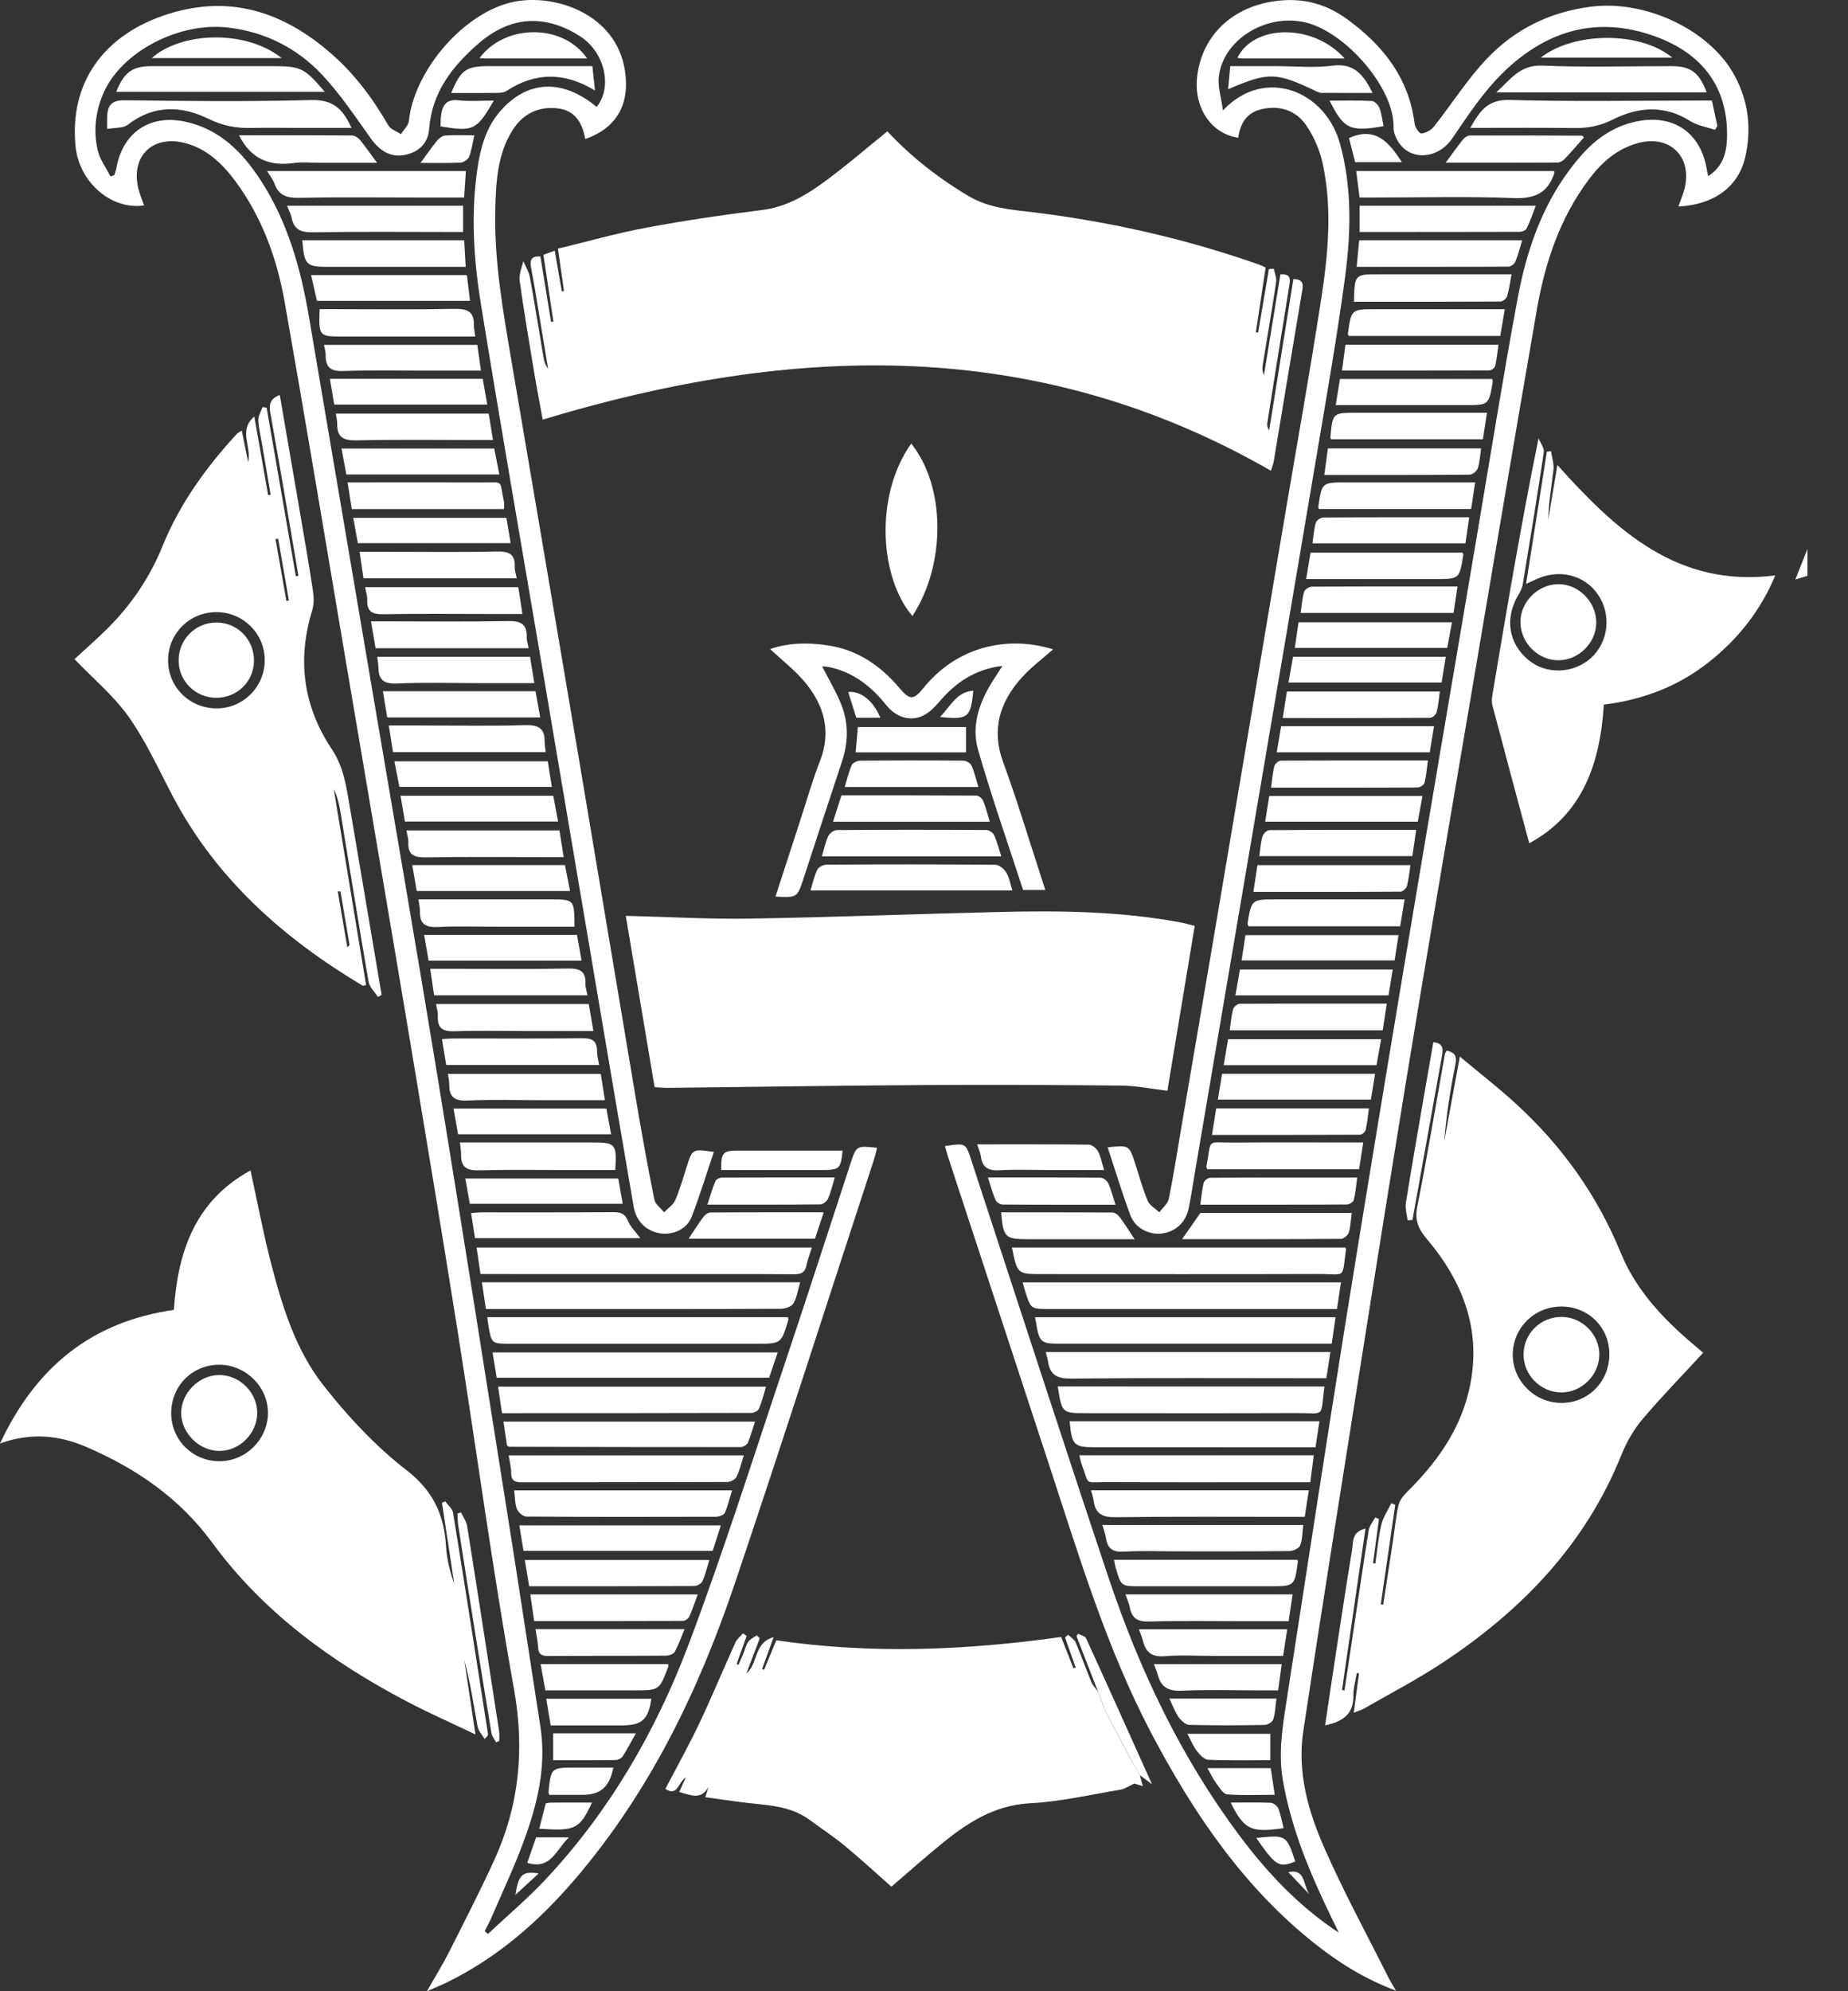
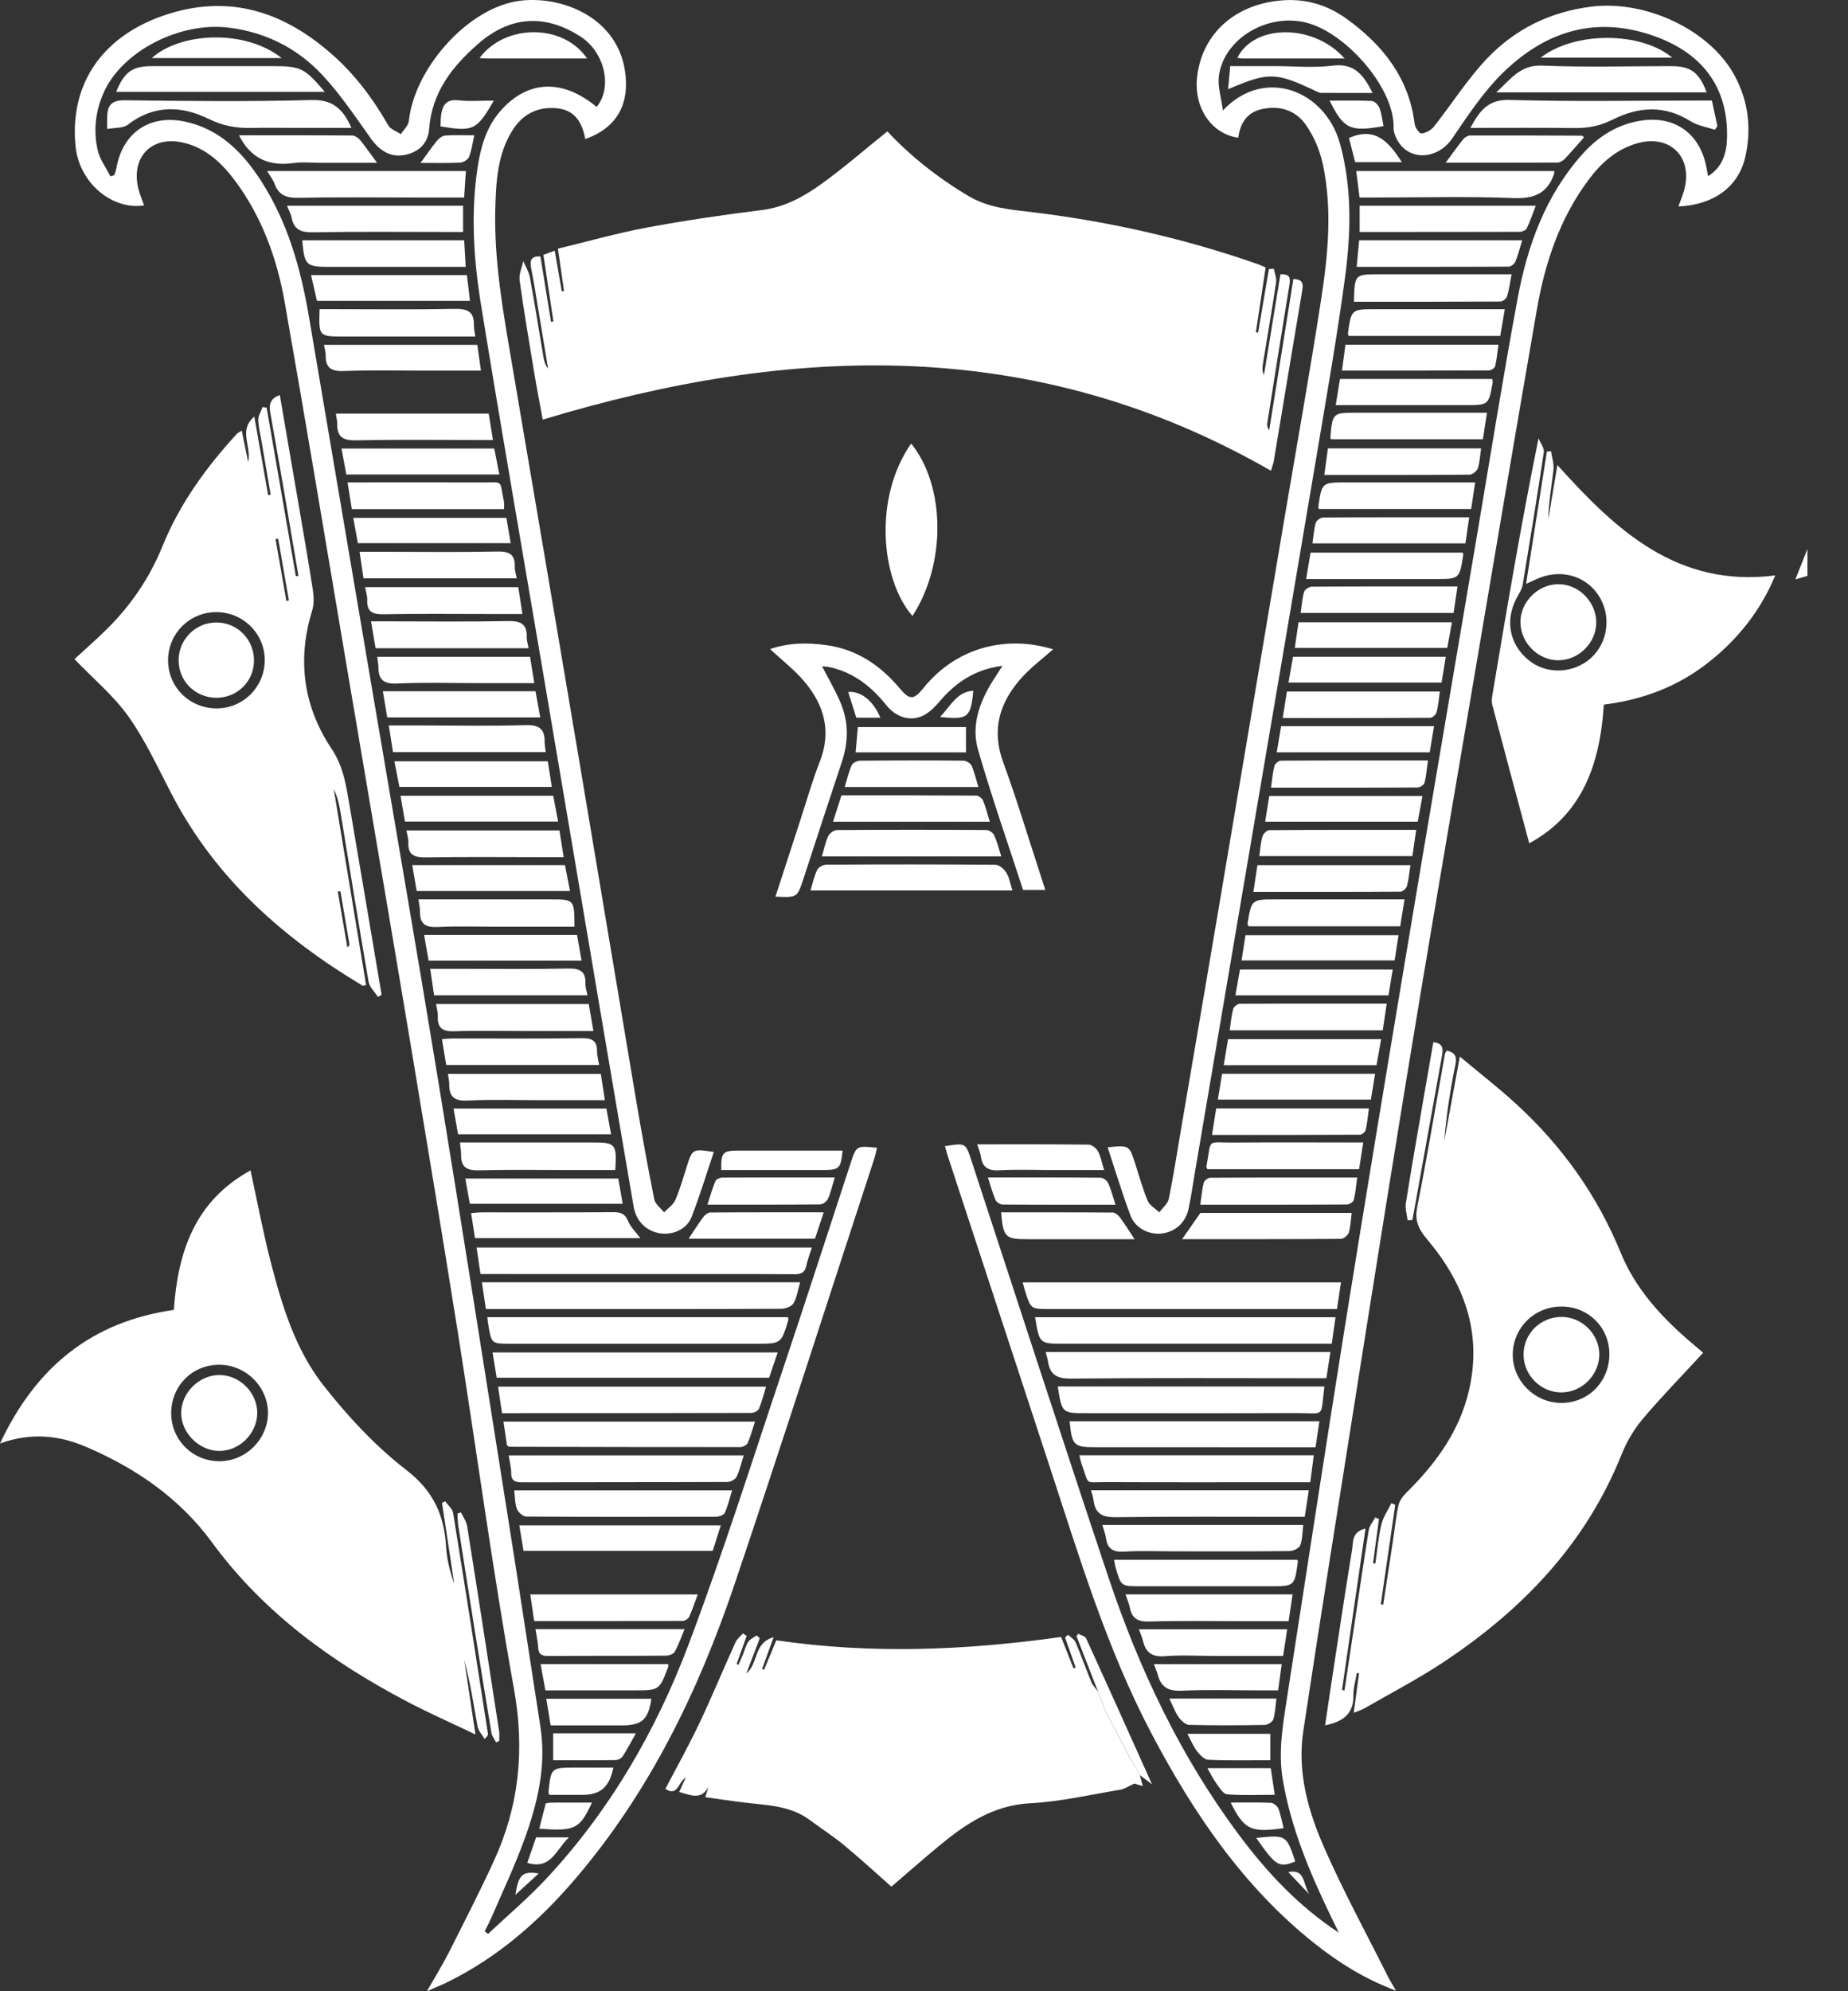
<svg xmlns="http://www.w3.org/2000/svg" width="39" height="42" viewBox="0 0 39 42" fill="none">
  <rect x="0" y="0" width="39" height="42" fill="#333333" stroke="none" />
  <g clip-path="url(#clip0_710_962)">
    <path d="M38.144 12.146C38.083 12.164 38.021 12.183 37.889 12.222C37.988 11.973 38.066 11.776 38.144 11.58C38.144 11.769 38.144 11.958 38.144 12.146Z" fill="white" />
    <path d="M26.71 5.642C26.64 6.104 26.572 6.556 26.504 7.007C26.52 7.01 26.535 7.013 26.551 7.015C26.627 6.568 26.703 6.122 26.779 5.675C26.814 5.673 26.849 5.671 26.883 5.669C26.901 5.764 26.945 5.864 26.931 5.954C26.845 6.53 26.745 7.103 26.652 7.677C26.64 7.752 26.635 7.828 26.674 7.912C26.791 7.202 26.907 6.492 27.022 5.785C27.222 5.777 27.237 5.862 27.212 6.01C27.052 6.98 26.899 7.951 26.745 8.923C26.738 8.971 26.744 9.02 26.785 9.074C26.955 8.013 27.124 6.952 27.295 5.885C27.467 5.891 27.511 5.956 27.485 6.112C27.28 7.315 27.083 8.52 26.882 9.724C26.871 9.79 26.843 9.854 26.821 9.929C21.877 7.087 16.735 7.253 11.453 8.851C11.392 8.515 11.322 8.15 11.261 7.784C11.158 7.16 11.052 6.537 10.966 5.912C10.949 5.782 11.015 5.642 11.043 5.506C11.091 5.621 11.161 5.732 11.183 5.851C11.285 6.406 11.373 6.964 11.467 7.52C11.482 7.609 11.503 7.697 11.567 7.776C11.473 7.205 11.378 6.633 11.283 6.062C11.259 5.919 11.231 5.776 11.205 5.633C11.18 5.491 11.213 5.395 11.405 5.41C11.479 5.867 11.554 6.328 11.629 6.789C11.646 6.786 11.662 6.783 11.679 6.781C11.61 6.322 11.541 5.862 11.468 5.375C11.538 5.35 11.613 5.321 11.707 5.287C11.759 5.586 11.808 5.866 11.856 6.145C11.872 6.143 11.887 6.14 11.903 6.137C11.862 5.854 11.821 5.571 11.774 5.245C12.401 5.094 13.017 4.918 13.645 4.801C14.452 4.65 15.266 4.532 16.081 4.43C16.553 4.372 16.948 4.155 17.315 3.894C17.8 3.548 18.25 3.153 18.727 2.771C19.211 3.29 19.79 3.749 20.436 4.133C20.878 4.396 21.358 4.423 21.841 4.482C23.451 4.681 25.026 5.039 26.558 5.576C26.598 5.59 26.636 5.61 26.71 5.642Z" fill="white" />
    <path d="M19.941 24.175C20.377 24.106 20.378 24.106 20.495 24.462C21.459 27.398 22.41 30.337 23.391 33.266C24.044 35.217 24.919 37.062 26.158 38.717C26.745 39.501 27.41 40.21 28.253 40.764C28.198 40.651 28.143 40.538 28.088 40.424C27.643 39.505 27.25 38.569 27.074 37.553C26.971 36.964 27.071 36.393 27.16 35.818C27.564 33.219 27.961 30.62 28.376 28.024C28.792 25.429 29.223 22.835 29.656 20.242C30.15 17.286 30.655 14.332 31.156 11.377C31.444 9.68 31.714 7.98 32.029 6.289C32.236 5.176 32.618 4.122 33.39 3.257C33.717 2.89 34.114 2.631 34.609 2.548C35.323 2.428 35.863 2.798 36.007 3.504C36.018 3.563 36.029 3.621 36.048 3.716C36.352 3.522 36.435 3.238 36.446 2.929C36.483 1.827 35.908 1.073 34.787 0.719C33.594 0.342 32.579 0.698 31.726 1.526C31.309 1.931 30.979 2.434 30.648 2.919C30.343 3.366 29.742 3.407 29.49 2.958C29.445 2.878 29.408 2.78 29.41 2.692C29.431 1.881 28.463 0.76 27.649 0.501C26.81 0.233 25.821 0.792 25.722 1.614C25.696 1.827 25.772 2.052 25.808 2.33C26.684 1.396 27.969 1.908 28.279 3.03C28.537 3.967 28.511 4.918 28.384 5.862C28.216 7.108 27.998 8.349 27.789 9.59C27.372 12.072 26.947 14.554 26.525 17.035C26.086 19.619 25.647 22.201 25.208 24.784C25.168 25.021 25.134 25.259 25.084 25.493C25.023 25.785 24.806 25.981 24.523 26.017C24.252 26.052 23.958 25.907 23.857 25.637C23.681 25.166 23.535 24.683 23.376 24.2C23.832 24.153 23.831 24.153 23.959 24.55C24.043 24.81 24.115 25.076 24.221 25.328C24.262 25.426 24.382 25.491 24.466 25.571C24.536 25.476 24.646 25.389 24.667 25.283C24.768 24.788 24.844 24.288 24.929 23.791C25.175 22.349 25.423 20.907 25.667 19.464C26.143 16.652 26.616 13.84 27.091 11.028C27.356 9.458 27.638 7.891 27.881 6.317C28.028 5.368 28.12 4.407 27.915 3.454C27.853 3.169 27.729 2.879 27.564 2.64C27.35 2.331 27.015 2.217 26.633 2.301C26.311 2.372 26.172 2.602 26.132 2.905C25.561 2.824 25.19 2.268 25.264 1.62C25.37 0.693 26.092 0.066 27.098 0.005C27.594 -0.025 28.029 0.115 28.423 0.4C29.186 0.953 29.736 1.644 29.855 2.617C29.864 2.693 29.958 2.822 29.999 2.816C30.092 2.805 30.202 2.746 30.261 2.671C30.637 2.196 30.963 1.677 31.377 1.24C31.969 0.615 32.717 0.247 33.585 0.14C34.743 -0.003 36.093 0.637 36.61 1.6C36.901 2.142 36.968 2.723 36.83 3.32C36.684 3.944 36.167 4.321 35.421 4.355C35.467 4.224 35.521 4.103 35.551 3.976C35.717 3.3 35.236 2.836 34.568 3.018C34.123 3.139 33.799 3.427 33.533 3.782C32.922 4.595 32.607 5.535 32.435 6.522C31.953 9.298 31.485 12.076 31.014 14.854C30.56 17.53 30.098 20.205 29.661 22.884C29.121 26.188 28.603 29.495 28.078 32.802C27.882 34.037 27.693 35.273 27.505 36.51C27.372 37.383 27.608 38.204 27.95 38.981C28.356 39.904 28.841 40.792 29.293 41.695C29.334 41.776 29.384 41.854 29.461 41.989C28.792 41.737 28.247 41.394 27.739 40.99C26.234 39.793 25.185 38.241 24.298 36.559C23.359 34.775 22.782 32.855 22.158 30.952C21.44 28.765 20.722 26.578 20.004 24.39C19.984 24.327 19.967 24.262 19.941 24.175Z" fill="white" />
    <path d="M12.351 2.932C12.286 2.573 12.125 2.318 11.746 2.283C11.341 2.245 11.026 2.412 10.813 2.752C10.5 3.252 10.469 3.821 10.453 4.387C10.422 5.5 10.62 6.588 10.805 7.678C11.284 10.489 11.761 13.3 12.235 16.111C12.634 18.475 13.025 20.839 13.424 23.202C13.542 23.902 13.668 24.602 13.808 25.298C13.828 25.399 13.943 25.481 14.014 25.571C14.095 25.487 14.206 25.415 14.25 25.315C14.349 25.088 14.417 24.847 14.492 24.611C14.613 24.231 14.611 24.231 15.065 24.298C14.908 24.76 14.769 25.224 14.593 25.673C14.492 25.93 14.199 26.055 13.932 26.014C13.642 25.97 13.426 25.761 13.373 25.455C13.167 24.257 12.964 23.058 12.76 21.859C12.321 19.267 11.882 16.674 11.443 14.082C11.011 11.533 10.566 8.985 10.152 6.432C9.996 5.476 9.933 4.508 10.078 3.54C10.142 3.112 10.257 2.698 10.544 2.36C11.119 1.687 11.865 1.652 12.591 2.255C12.929 1.849 12.769 1.1 12.242 0.765C11.539 0.317 10.801 0.305 10.093 0.923C9.544 1.401 9.115 1.947 9.057 2.718C9.034 3.03 8.828 3.215 8.533 3.27C8.246 3.323 8.014 3.185 7.824 2.918C7.498 2.46 7.182 1.987 6.799 1.578C6.271 1.015 5.603 0.677 4.821 0.582C3.788 0.457 2.569 1.085 2.186 1.958C2.015 2.346 1.968 2.756 2.061 3.165C2.104 3.36 2.238 3.535 2.33 3.72C2.358 3.712 2.384 3.703 2.412 3.695C2.427 3.644 2.448 3.595 2.457 3.543C2.588 2.8 3.157 2.408 3.899 2.564C4.63 2.718 5.114 3.206 5.501 3.802C6.071 4.68 6.348 5.666 6.521 6.687C6.979 9.381 7.436 12.074 7.892 14.767C8.343 17.427 8.804 20.085 9.24 22.747C9.748 25.848 10.236 28.953 10.728 32.057C10.959 33.512 11.178 34.969 11.405 36.424C11.534 37.257 11.342 38.046 11.061 38.815C10.859 39.369 10.605 39.904 10.372 40.445C10.33 40.544 10.277 40.637 10.229 40.734C10.252 40.753 10.275 40.772 10.298 40.792C10.705 40.409 11.135 40.047 11.516 39.64C12.863 38.201 13.84 36.518 14.531 34.689C15.265 32.744 15.891 30.759 16.553 28.788C17.027 27.376 17.483 25.959 17.948 24.544C18.073 24.164 18.072 24.164 18.509 24.21C18.488 24.292 18.473 24.372 18.447 24.45C17.469 27.435 16.511 30.427 15.507 33.402C14.74 35.672 13.703 37.809 12.128 39.645C11.368 40.53 10.501 41.288 9.445 41.807C9.326 41.866 9.202 41.915 9.009 42.001C9.188 41.686 9.34 41.443 9.469 41.189C9.793 40.547 10.122 39.907 10.422 39.254C10.956 38.094 11.077 36.905 10.847 35.626C10.399 33.131 10.061 30.618 9.664 28.114C9.337 26.059 8.996 24.006 8.653 21.954C8.209 19.302 7.757 16.652 7.308 14.001C6.878 11.459 6.457 8.916 6.009 6.378C5.847 5.46 5.533 4.588 4.972 3.828C4.691 3.45 4.36 3.128 3.882 3.012C3.213 2.85 2.759 3.301 2.918 3.971C2.947 4.094 2.999 4.211 3.041 4.332C2.361 4.438 1.674 3.851 1.596 3.098C1.456 1.754 2.182 0.722 3.563 0.291C4.872 -0.117 5.989 0.26 6.983 1.125C7.479 1.556 7.868 2.074 8.194 2.644C8.243 2.729 8.37 2.77 8.461 2.83C8.519 2.737 8.619 2.648 8.629 2.549C8.74 1.481 9.802 0.245 10.853 0.036C11.708 -0.134 13.002 0.287 13.188 1.486C13.297 2.191 13.022 2.698 12.351 2.932Z" fill="white" />
    <path d="M29.102 32.04C29.06 32.35 29.018 32.661 28.976 32.972C28.992 32.974 29.009 32.977 29.025 32.98C29.065 32.704 29.089 32.424 29.153 32.154C29.19 31.997 29.291 31.855 29.364 31.706C29.391 31.718 29.418 31.73 29.445 31.741C29.343 32.441 29.241 33.141 29.14 33.84C29.157 33.843 29.174 33.846 29.191 33.848C29.261 33.396 29.33 32.942 29.398 32.49C29.436 32.245 29.458 31.996 29.512 31.755C29.533 31.656 29.606 31.558 29.68 31.484C30.3 30.873 30.802 30.189 31.002 29.323C31.285 28.102 30.894 27.059 30.114 26.136C29.938 25.927 29.851 25.747 29.909 25.457C30.122 24.385 30.301 23.305 30.494 22.229C30.498 22.206 30.517 22.186 30.533 22.159C30.691 22.198 30.753 22.265 30.716 22.448C30.607 22.983 30.523 23.522 30.479 24.07C30.585 23.495 30.691 22.922 30.808 22.286C31.226 22.635 31.623 22.943 31.993 23.282C32.96 24.166 33.706 25.206 34.205 26.427C34.505 27.161 35.029 27.744 35.624 28.261C35.74 28.361 35.857 28.459 35.944 28.533C35.513 29.001 35.072 29.451 34.666 29.931C34.482 30.149 34.329 30.411 34.222 30.677C33.46 32.583 32.106 33.975 30.427 35.082C29.899 35.429 29.335 35.722 28.786 36.038C28.729 36.07 28.664 36.088 28.569 36.127C28.609 35.829 28.645 35.562 28.681 35.295C28.665 35.293 28.649 35.29 28.634 35.288C28.609 35.444 28.559 35.601 28.562 35.756C28.571 36.151 28.343 36.314 27.965 36.392C28.021 36.01 28.076 35.637 28.133 35.265C28.264 34.404 28.394 33.543 28.535 32.684C28.561 32.526 28.522 32.309 28.817 32.242C28.649 33.397 28.485 34.522 28.321 35.648C28.339 35.651 28.356 35.653 28.374 35.656C28.442 35.204 28.51 34.753 28.577 34.301C28.679 33.625 28.777 32.948 28.886 32.273C28.902 32.18 28.975 32.096 29.022 32.007C29.049 32.018 29.076 32.029 29.102 32.04ZM32.948 29.591C33.52 29.593 33.964 29.142 33.964 28.561C33.963 27.997 33.519 27.557 32.951 27.558C32.377 27.558 31.921 28.015 31.925 28.584C31.93 29.134 32.392 29.589 32.948 29.591Z" fill="white" />
    <path d="M0 30.447C0.763 28.822 1.944 27.876 3.669 27.629C3.753 26.395 4.119 25.327 5.287 24.687C5.431 25.348 5.55 25.984 5.711 26.61C5.949 27.533 6.23 28.461 6.822 29.216C7.336 29.871 7.919 30.5 8.575 31.006C9.143 31.445 9.373 31.951 9.413 32.617C9.429 32.884 9.494 33.147 9.586 33.404C9.5 32.836 9.414 32.268 9.328 31.7C9.35 31.688 9.372 31.677 9.394 31.666C9.452 31.747 9.548 31.822 9.562 31.91C9.814 33.463 10.056 35.018 10.298 36.572C10.302 36.595 10.292 36.62 10.226 36.678C10.175 36.59 10.095 36.508 10.078 36.414C9.993 35.947 9.924 35.477 9.798 35.016C9.874 35.518 9.949 36.019 10.034 36.584C9.524 36.341 9.055 36.134 8.603 35.897C7.002 35.058 5.559 34.013 4.478 32.538C3.787 31.595 2.867 30.968 1.815 30.517C1.253 30.277 0.664 30.208 0 30.447ZM4.627 30.821C5.18 30.823 5.644 30.37 5.655 29.818C5.665 29.263 5.194 28.788 4.632 28.786C4.057 28.784 3.611 29.233 3.613 29.813C3.615 30.372 4.064 30.819 4.627 30.821Z" fill="white" />
-     <path d="M13.815 22.931C13.61 21.714 13.407 20.512 13.206 19.317C14.101 19.339 14.963 19.39 15.825 19.376C17.579 19.347 19.334 19.278 21.088 19.236C22.373 19.205 23.658 19.22 24.928 19.459C25.018 19.476 25.107 19.504 25.213 19.531C25.02 20.693 24.83 21.84 24.636 23.007C24.304 22.968 23.983 22.901 23.662 22.898C22.25 22.883 20.838 22.878 19.426 22.887C17.646 22.898 15.866 22.927 14.085 22.946C14.008 22.947 13.931 22.938 13.815 22.931Z" fill="white" />
    <path d="M24.054 37.441C24.071 37.504 24.088 37.566 24.118 37.673C24.024 37.645 23.953 37.624 23.938 37.62C23.822 37.673 23.737 37.733 23.645 37.749C23.012 37.854 22.38 38.002 21.743 38.035C20.967 38.075 20.388 38.465 19.829 38.925C19.459 39.23 19.101 39.548 18.812 39.795C18.548 39.562 18.195 39.238 17.828 38.932C17.591 38.736 17.332 38.568 17.084 38.385C16.667 38.077 16.17 38.078 15.688 38.018C15.425 37.986 15.163 37.946 14.884 37.907C14.91 37.826 14.931 37.758 14.952 37.689C14.795 37.982 14.568 37.858 14.334 37.798C14.376 37.705 14.413 37.623 14.474 37.489C14.305 37.6 14.301 37.903 14.042 37.732C14.282 37.272 14.536 36.819 14.758 36.35C15.025 35.788 15.263 35.211 15.52 34.644C15.553 34.571 15.625 34.515 15.68 34.452C15.706 34.47 15.731 34.489 15.757 34.507C15.687 34.704 15.616 34.901 15.546 35.097C15.559 35.103 15.573 35.109 15.585 35.116C15.618 35.04 15.651 34.965 15.683 34.889C15.719 34.801 15.74 34.705 15.791 34.63C15.831 34.571 15.908 34.539 15.969 34.495C15.991 34.515 16.012 34.535 16.034 34.555C15.945 34.788 15.857 35.021 15.751 35.299C16.012 35.079 15.896 34.655 16.327 34.532C16.229 34.801 16.155 35.003 16.082 35.205C16.096 35.21 16.11 35.215 16.125 35.22C16.208 35.018 16.292 34.817 16.383 34.598C18.386 34.893 20.381 34.811 22.394 34.528C22.481 34.748 22.568 34.969 22.655 35.191C22.67 35.185 22.686 35.178 22.701 35.172C22.626 34.961 22.551 34.749 22.476 34.538C22.498 34.519 22.519 34.5 22.541 34.482C22.597 34.536 22.674 34.58 22.702 34.646C22.819 34.92 22.917 35.203 23.032 35.479C23.062 35.553 23.124 35.613 23.172 35.68C23.226 35.823 23.281 35.965 23.336 36.108C23.5 36.421 23.666 36.734 23.83 37.047C23.906 37.177 23.98 37.309 24.054 37.441Z" fill="white" />
    <path d="M5.905 8.333C6.045 9.145 6.184 9.952 6.322 10.759C6.418 11.323 6.517 11.886 6.603 12.451C6.624 12.59 6.629 12.745 6.588 12.877C6.266 13.919 6.402 14.903 7.001 15.799C7.254 16.178 7.307 16.586 7.379 17.003C7.606 18.329 7.829 19.657 8.054 20.985C8.028 20.999 8.001 21.013 7.975 21.027C7.907 20.92 7.798 20.82 7.778 20.705C7.574 19.526 7.385 18.344 7.191 17.163C7.162 16.988 7.127 16.813 7.044 16.646C7.272 18.024 7.499 19.401 7.726 20.778C7.685 20.786 7.664 20.797 7.654 20.791C5.987 19.795 4.571 18.548 3.65 16.802C3.351 16.236 3.086 15.644 2.719 15.124C2.403 14.676 1.966 14.314 1.572 13.903C1.779 13.712 2.02 13.501 2.248 13.277C2.76 12.772 3.157 12.191 3.429 11.521C3.791 10.629 4.347 9.861 4.995 9.155C5.016 9.132 5.048 9.118 5.102 9.082C5.145 9.297 5.185 9.49 5.237 9.748C5.315 9.405 5.021 9.084 5.367 8.786C5.471 9.377 5.566 9.911 5.659 10.444C5.677 10.441 5.694 10.438 5.712 10.436C5.649 10.071 5.588 9.705 5.525 9.34C5.498 9.18 5.456 9.02 5.451 8.859C5.449 8.769 5.509 8.677 5.541 8.586C5.57 8.591 5.598 8.594 5.627 8.598C5.833 9.784 6.038 10.969 6.244 12.155C6.262 12.152 6.28 12.149 6.298 12.146C6.194 11.536 6.092 10.927 5.987 10.317C5.894 9.778 5.799 9.239 5.703 8.7C5.673 8.53 5.708 8.399 5.905 8.333ZM4.569 14.942C5.128 14.943 5.578 14.498 5.587 13.937C5.595 13.373 5.134 12.91 4.564 12.911C4.003 12.912 3.553 13.357 3.547 13.916C3.54 14.485 3.996 14.941 4.569 14.942ZM5.87 11.361C5.851 11.365 5.833 11.368 5.815 11.371C5.891 11.806 5.967 12.241 6.044 12.676C6.062 12.673 6.08 12.669 6.097 12.666C6.022 12.231 5.945 11.796 5.87 11.361ZM7.185 18.803C7.166 18.802 7.147 18.802 7.128 18.801C7.194 19.186 7.26 19.571 7.33 19.982C7.366 19.944 7.377 19.936 7.377 19.931C7.314 19.555 7.25 19.179 7.185 18.803Z" fill="white" />
    <path d="M32.206 12.315C32.356 11.361 32.5 10.444 32.645 9.527C32.673 9.523 32.703 9.52 32.732 9.516C32.751 9.648 32.799 9.783 32.784 9.91C32.745 10.257 32.679 10.6 32.675 10.954C32.739 10.573 32.803 10.193 32.867 9.809C34.101 11.182 35.398 12.401 37.465 12.137C37.161 12.871 36.677 13.487 36.041 13.983C35.399 14.485 34.659 14.762 33.847 14.862C33.769 16.107 33.398 17.177 32.273 17.787C32.008 16.8 31.748 15.836 31.494 14.871C31.476 14.802 31.484 14.721 31.497 14.649C31.797 12.857 32.099 11.066 32.469 9.245C32.508 9.343 32.593 9.449 32.58 9.54C32.442 10.47 32.289 11.398 32.136 12.326C32.123 12.406 32.081 12.485 32.039 12.556C31.753 13.041 31.835 13.572 32.254 13.92C32.628 14.231 33.203 14.214 33.573 13.881C33.945 13.547 34.012 12.969 33.728 12.547C33.442 12.122 32.895 11.989 32.405 12.225C32.353 12.251 32.3 12.272 32.206 12.315Z" fill="white" />
    <path d="M17.349 14.054C17.485 14.319 17.634 14.569 17.744 14.835C17.911 15.237 17.907 15.649 17.768 16.066C17.494 16.886 17.227 17.708 16.958 18.529C16.825 18.934 16.825 18.934 16.365 18.912C16.54 18.372 16.713 17.838 16.888 17.305C17.024 16.89 17.142 16.468 17.302 16.062C17.554 15.42 17.39 14.865 16.971 14.37C16.763 14.125 16.503 13.925 16.252 13.691C16.637 13.556 17.046 13.551 17.456 13.61C18.088 13.701 18.582 14.036 18.987 14.519C19.196 14.767 19.28 14.77 19.486 14.515C20.216 13.611 21.292 13.407 22.225 13.696C22.002 13.894 21.755 14.077 21.555 14.301C21.097 14.815 20.918 15.389 21.171 16.078C21.46 16.865 21.701 17.669 21.962 18.466C21.994 18.563 22.024 18.66 22.06 18.772C21.892 18.772 21.749 18.772 21.591 18.772C21.27 17.784 20.926 16.806 20.64 15.812C20.495 15.305 20.668 14.814 20.946 14.37C21.008 14.271 21.072 14.174 21.156 14.044C20.585 14.116 20.179 14.387 19.839 14.784C19.741 14.898 19.629 15.017 19.499 15.085C19.226 15.228 18.916 15.139 18.702 14.871C18.387 14.478 18.012 14.182 17.511 14.073C17.456 14.06 17.399 14.059 17.349 14.054Z" fill="white" />
    <path d="M28.3 27.048C28.271 27.245 28.245 27.412 28.215 27.611C28.106 27.611 28.007 27.611 27.907 27.611C25.989 27.611 24.071 27.611 22.153 27.611C21.754 27.611 21.754 27.611 21.635 27.236C21.618 27.182 21.604 27.127 21.582 27.048C23.826 27.048 26.046 27.048 28.3 27.048Z" fill="white" />
    <path d="M10.254 27.611C10.224 27.412 10.198 27.239 10.17 27.046C12.415 27.046 14.633 27.046 16.886 27.046C16.837 27.212 16.819 27.369 16.744 27.493C16.703 27.562 16.568 27.606 16.474 27.606C14.875 27.613 13.275 27.611 11.675 27.611C11.206 27.611 10.737 27.611 10.254 27.611Z" fill="white" />
-     <path d="M21.356 26.313C23.715 26.313 26.056 26.313 28.393 26.313C28.401 26.338 28.407 26.346 28.406 26.354C28.316 26.998 28.415 26.87 27.823 26.872C25.88 26.878 23.937 26.874 21.994 26.874C21.469 26.874 21.469 26.874 21.356 26.313Z" fill="white" />
    <path d="M17.134 26.313C17.089 26.457 17.042 26.575 17.016 26.698C16.986 26.848 16.897 26.879 16.759 26.877C16.22 26.872 15.68 26.874 15.14 26.874C13.573 26.873 12.005 26.873 10.437 26.873C10.345 26.873 10.251 26.873 10.14 26.873C10.112 26.682 10.086 26.508 10.058 26.313C12.419 26.313 14.754 26.313 17.134 26.313Z" fill="white" />
    <path d="M10.284 27.783C12.407 27.783 14.517 27.783 16.627 27.783C16.632 27.805 16.642 27.823 16.638 27.836C16.487 28.343 16.487 28.343 15.959 28.343C14.229 28.343 12.501 28.343 10.771 28.343C10.374 28.343 10.373 28.343 10.306 27.951C10.297 27.901 10.293 27.851 10.284 27.783Z" fill="white" />
    <path d="M21.844 27.784C23.96 27.784 26.06 27.784 28.185 27.784C28.158 27.971 28.134 28.138 28.105 28.342C27.996 28.342 27.889 28.342 27.78 28.342C26 28.342 24.221 28.342 22.441 28.342C21.937 28.343 21.937 28.343 21.844 27.784Z" fill="white" />
    <path d="M22.068 28.517C24.072 28.517 26.064 28.517 28.076 28.517C28.048 28.7 28.023 28.867 27.992 29.07C27.898 29.07 27.807 29.07 27.716 29.07C26.012 29.07 24.308 29.06 22.604 29.078C22.309 29.081 22.16 29.002 22.117 28.717C22.107 28.651 22.085 28.586 22.068 28.517Z" fill="white" />
    <path d="M16.412 28.526C16.349 28.713 16.29 28.888 16.232 29.06C14.309 29.06 12.403 29.06 10.482 29.06C10.454 28.885 10.426 28.717 10.395 28.526C12.402 28.526 14.394 28.526 16.412 28.526Z" fill="white" />
    <path d="M27.95 29.245C27.864 29.924 27.975 29.802 27.365 29.805C25.885 29.811 24.406 29.807 22.926 29.807C22.412 29.807 22.412 29.807 22.323 29.244C24.193 29.245 26.062 29.245 27.95 29.245Z" fill="white" />
    <path d="M10.594 29.807C10.565 29.606 10.54 29.437 10.512 29.248C12.402 29.248 14.271 29.248 16.167 29.248C16.117 29.41 16.079 29.567 16.017 29.713C15.998 29.758 15.913 29.802 15.858 29.802C14.112 29.807 12.367 29.807 10.594 29.807Z" fill="white" />
    <path d="M15.696 30.698C15.642 30.867 15.61 31.018 15.543 31.152C15.515 31.207 15.415 31.259 15.348 31.259C13.902 31.265 12.456 31.262 11.011 31.266C10.866 31.266 10.787 31.23 10.788 31.067C10.788 30.951 10.756 30.834 10.736 30.698C12.39 30.698 14.02 30.698 15.696 30.698Z" fill="white" />
    <path d="M22.778 30.696C24.434 30.696 26.063 30.696 27.726 30.696C27.701 30.884 27.679 31.057 27.652 31.264C27.552 31.264 27.46 31.264 27.37 31.264C26.027 31.264 24.685 31.268 23.342 31.262C22.869 31.26 22.997 31.34 22.826 30.88C22.809 30.832 22.8 30.782 22.778 30.696Z" fill="white" />
    <path d="M10.7 30.489C10.676 30.329 10.652 30.17 10.625 29.985C12.398 29.985 14.147 29.985 15.933 29.985C15.883 30.138 15.843 30.291 15.781 30.434C15.761 30.479 15.679 30.523 15.626 30.523C13.999 30.524 12.373 30.52 10.746 30.516C10.739 30.515 10.731 30.508 10.7 30.489Z" fill="white" />
    <path d="M22.573 29.978C24.334 29.978 26.078 29.978 27.845 29.978C27.817 30.163 27.792 30.329 27.763 30.527C27.659 30.527 27.567 30.527 27.476 30.527C26.02 30.527 24.564 30.526 23.108 30.526C22.663 30.526 22.621 30.485 22.573 29.978Z" fill="white" />
    <path d="M19.23 9.355C19.96 10.268 19.966 11.902 19.256 12.993C18.58 12.214 18.435 10.484 19.23 9.355Z" fill="white" />
    <path d="M23.025 31.434C24.571 31.434 26.081 31.434 27.621 31.434C27.592 31.627 27.565 31.799 27.535 31.994C27.427 31.994 27.335 31.994 27.243 31.994C26.011 31.994 24.778 31.985 23.547 32.002C23.268 32.005 23.115 31.933 23.08 31.652C23.072 31.586 23.048 31.523 23.025 31.434Z" fill="white" />
    <path d="M15.45 31.436C15.396 31.608 15.361 31.766 15.296 31.909C15.273 31.957 15.172 31.992 15.107 31.992C13.773 31.996 12.44 31.997 11.106 31.988C11.037 31.987 10.937 31.898 10.909 31.828C10.865 31.713 10.87 31.58 10.851 31.436C12.381 31.436 13.897 31.436 15.45 31.436Z" fill="white" />
    <path d="M17.105 18.782C17.151 18.631 17.182 18.48 17.247 18.346C17.274 18.29 17.375 18.238 17.442 18.238C18.631 18.231 19.82 18.23 21.009 18.24C21.088 18.24 21.191 18.332 21.238 18.408C21.3 18.505 21.317 18.63 21.366 18.782C19.937 18.782 18.535 18.782 17.105 18.782Z" fill="white" />
    <path d="M11.048 32.711C11.018 32.529 10.99 32.361 10.96 32.174C12.377 32.174 13.785 32.174 15.212 32.174C15.155 32.352 15.099 32.528 15.041 32.711C13.715 32.711 12.397 32.711 11.048 32.711Z" fill="white" />
    <path d="M23.264 32.166C24.684 32.166 26.083 32.166 27.504 32.166C27.484 32.319 27.488 32.467 27.439 32.596C27.415 32.658 27.292 32.715 27.213 32.716C26.419 32.725 25.624 32.722 24.829 32.722C24.462 32.722 24.093 32.706 23.727 32.728C23.498 32.742 23.375 32.677 23.341 32.447C23.328 32.356 23.293 32.269 23.264 32.166Z" fill="white" />
    <path d="M31.03 2.698C31.231 2.331 31.406 2.095 31.86 2.108C33.169 2.146 34.479 2.122 35.789 2.121C35.891 2.121 35.994 2.121 36.128 2.121C36.167 2.305 36.205 2.482 36.243 2.659C36.225 2.685 36.208 2.712 36.191 2.738C36.018 2.679 35.826 2.651 35.675 2.556C35.132 2.214 34.581 2.248 34.041 2.52C33.777 2.653 33.521 2.704 33.234 2.701C32.516 2.692 31.798 2.698 31.03 2.698Z" fill="white" />
    <path d="M7.417 2.698C7.003 2.698 6.621 2.698 6.238 2.698C5.93 2.698 5.622 2.691 5.315 2.699C4.996 2.707 4.708 2.657 4.408 2.51C3.832 2.227 3.245 2.206 2.695 2.632C2.597 2.708 2.427 2.69 2.261 2.721C2.261 2.601 2.259 2.528 2.262 2.454C2.27 2.21 2.367 2.111 2.64 2.115C3.949 2.132 5.258 2.146 6.566 2.11C7.014 2.097 7.235 2.287 7.417 2.698Z" fill="white" />
    <path d="M32.8 3.608C32.8 3.646 32.802 3.654 32.799 3.662C32.659 4.074 32.385 4.195 31.946 4.178C30.962 4.139 29.977 4.166 28.992 4.166C28.899 4.166 28.807 4.166 28.692 4.166C28.668 3.977 28.646 3.803 28.622 3.608C30.029 3.608 31.411 3.608 32.8 3.608Z" fill="white" />
    <path d="M9.832 3.608C9.82 3.797 9.808 3.971 9.795 4.166C9.452 4.166 9.138 4.166 8.823 4.166C7.983 4.166 7.144 4.155 6.306 4.172C6.05 4.178 5.881 4.121 5.792 3.872C5.762 3.788 5.701 3.715 5.637 3.608C7.049 3.608 8.428 3.608 9.832 3.608Z" fill="white" />
    <path d="M2.452 1.937C2.623 1.517 2.794 1.395 3.205 1.395C4.053 1.396 4.901 1.395 5.749 1.395C6.349 1.395 6.424 1.431 6.854 1.937C5.374 1.937 3.914 1.937 2.452 1.937Z" fill="white" />
    <path d="M36.018 1.948C34.554 1.948 33.094 1.948 31.577 1.948C31.883 1.671 32.079 1.364 32.546 1.384C33.452 1.422 34.361 1.395 35.269 1.395C35.679 1.395 35.855 1.522 36.018 1.948Z" fill="white" />
    <path d="M23.511 32.899C24.811 32.899 26.097 32.899 27.379 32.899C27.386 32.923 27.391 32.931 27.39 32.939C27.32 33.458 27.32 33.458 26.802 33.458C25.888 33.458 24.973 33.458 24.059 33.458C23.66 33.458 23.659 33.458 23.546 33.07C23.53 33.015 23.523 32.957 23.511 32.899Z" fill="white" />
-     <path d="M14.97 32.905C14.92 33.065 14.886 33.214 14.824 33.351C14.801 33.402 14.711 33.453 14.651 33.453C13.498 33.459 12.345 33.458 11.168 33.458C11.137 33.276 11.108 33.104 11.075 32.905C12.382 32.905 13.663 32.905 14.97 32.905Z" fill="white" />
    <path d="M27.279 33.629C27.25 33.822 27.224 33.996 27.195 34.195C26.865 34.195 26.55 34.195 26.235 34.195C25.576 34.195 24.916 34.182 24.257 34.202C24.016 34.209 23.887 34.141 23.843 33.905C23.826 33.816 23.786 33.732 23.751 33.629C24.936 33.629 26.095 33.629 27.279 33.629Z" fill="white" />
    <path d="M14.725 33.631C14.659 33.806 14.611 33.958 14.545 34.102C14.525 34.144 14.457 34.188 14.41 34.189C13.369 34.193 12.328 34.192 11.273 34.192C11.245 33.996 11.219 33.823 11.191 33.631C12.376 33.631 13.532 33.631 14.725 33.631Z" fill="white" />
    <path d="M28.694 4.893C28.694 4.69 28.694 4.523 28.694 4.34C29.933 4.34 31.16 4.34 32.411 4.34C32.346 4.509 32.291 4.669 32.218 4.82C32.2 4.859 32.123 4.889 32.073 4.89C30.954 4.893 29.836 4.893 28.694 4.893Z" fill="white" />
    <path d="M21.131 18.063C19.858 18.063 18.614 18.063 17.345 18.063C17.393 17.904 17.421 17.761 17.481 17.632C17.509 17.573 17.6 17.509 17.663 17.508C18.714 17.5 19.765 17.501 20.817 17.507C20.874 17.508 20.957 17.565 20.981 17.617C21.043 17.754 21.079 17.903 21.131 18.063Z" fill="white" />
    <path d="M9.773 4.34C9.773 4.525 9.773 4.693 9.773 4.893C9.671 4.893 9.58 4.893 9.489 4.893C8.53 4.893 7.57 4.883 6.611 4.9C6.36 4.904 6.205 4.852 6.154 4.592C6.138 4.511 6.095 4.436 6.058 4.34C7.301 4.34 8.521 4.34 9.773 4.34Z" fill="white" />
    <path d="M28.573 6.365C28.588 5.786 28.588 5.786 29.095 5.786C30.019 5.786 30.943 5.786 31.9 5.786C31.867 5.957 31.849 6.107 31.805 6.25C31.791 6.298 31.715 6.36 31.666 6.36C30.64 6.366 29.615 6.365 28.573 6.365Z" fill="white" />
    <path d="M6.689 6.346C6.65 6.175 6.609 5.997 6.564 5.802C7.681 5.802 8.764 5.802 9.853 5.802C9.875 5.988 9.896 6.156 9.919 6.346C8.842 6.346 7.778 6.346 6.689 6.346Z" fill="white" />
    <path d="M33.687 13.119C33.694 13.548 33.326 13.922 32.894 13.927C32.465 13.931 32.094 13.566 32.087 13.131C32.08 12.703 32.451 12.326 32.882 12.322C33.309 12.316 33.681 12.686 33.687 13.119Z" fill="white" />
    <path d="M10.538 10.008C9.447 10.008 8.389 10.008 7.309 10.008C7.277 9.832 7.244 9.66 7.207 9.461C8.284 9.461 9.345 9.461 10.431 9.461C10.463 9.626 10.497 9.799 10.538 10.008Z" fill="white" />
    <path d="M8.794 18.794C8.763 18.612 8.733 18.439 8.7 18.247C9.789 18.247 10.845 18.247 11.923 18.247C11.957 18.422 11.991 18.596 12.03 18.794C10.951 18.794 9.889 18.794 8.794 18.794Z" fill="white" />
    <path d="M30.264 15.317C30.232 15.509 30.204 15.683 30.173 15.868C29.095 15.868 28.031 15.868 26.944 15.868C26.976 15.677 27.005 15.503 27.037 15.317C28.115 15.317 29.178 15.317 30.264 15.317Z" fill="white" />
    <path d="M9.707 24.097C10.382 24.097 11.023 24.097 11.663 24.097C11.937 24.097 12.211 24.098 12.484 24.097C12.995 24.096 13.019 24.123 12.985 24.679C12.655 24.679 12.322 24.679 11.99 24.679C11.366 24.679 10.741 24.668 10.117 24.685C9.866 24.692 9.728 24.633 9.731 24.363C9.732 24.288 9.719 24.213 9.707 24.097Z" fill="white" />
    <path d="M25.479 24.662C25.469 24.634 25.457 24.617 25.46 24.603C25.578 23.996 25.437 24.104 26.044 24.099C26.849 24.093 27.654 24.097 28.459 24.097C28.552 24.097 28.645 24.097 28.77 24.097C28.739 24.3 28.712 24.473 28.682 24.662C27.604 24.662 26.539 24.662 25.479 24.662Z" fill="white" />
    <path d="M8.294 15.864C8.265 15.681 8.237 15.508 8.205 15.302C8.459 15.302 8.679 15.302 8.9 15.302C9.627 15.302 10.354 15.317 11.081 15.295C11.358 15.287 11.498 15.357 11.494 15.644C11.493 15.711 11.508 15.777 11.517 15.864C10.437 15.864 9.374 15.864 8.294 15.864Z" fill="white" />
    <path d="M12.523 21.747C12 21.747 11.522 21.747 11.044 21.747C10.565 21.747 10.085 21.734 9.606 21.752C9.365 21.761 9.229 21.708 9.24 21.44C9.244 21.358 9.218 21.275 9.203 21.178C10.282 21.178 11.341 21.178 12.425 21.178C12.455 21.354 12.485 21.525 12.523 21.747Z" fill="white" />
    <path d="M25.952 21.732C25.976 21.566 25.987 21.421 26.024 21.284C26.037 21.237 26.114 21.174 26.163 21.173C27.187 21.167 28.211 21.169 29.266 21.169C29.235 21.374 29.209 21.546 29.181 21.732C28.108 21.732 27.051 21.732 25.952 21.732Z" fill="white" />
    <path d="M30.759 12.37C30.729 12.573 30.704 12.739 30.676 12.928C29.608 12.928 28.544 12.928 27.449 12.928C27.471 12.778 27.48 12.627 27.521 12.485C27.535 12.435 27.629 12.375 27.686 12.375C28.695 12.367 29.703 12.37 30.759 12.37Z" fill="white" />
    <path d="M29.766 18.248C29.741 18.407 29.729 18.551 29.692 18.689C29.678 18.738 29.605 18.807 29.558 18.808C28.534 18.815 27.509 18.813 26.451 18.813C26.482 18.609 26.509 18.435 26.537 18.248C27.614 18.248 28.679 18.248 29.766 18.248Z" fill="white" />
    <path d="M31.257 9.458C31.234 9.612 31.229 9.751 31.187 9.878C31.167 9.937 31.075 10.012 31.015 10.012C30.006 10.021 28.998 10.018 27.948 10.018C27.975 9.822 27.998 9.651 28.024 9.458C29.097 9.458 30.161 9.458 31.257 9.458Z" fill="white" />
    <path d="M7.705 12.384C8.807 12.384 9.866 12.384 10.938 12.384C10.967 12.57 10.994 12.744 11.025 12.951C10.787 12.951 10.584 12.951 10.381 12.951C9.619 12.951 8.857 12.942 8.096 12.956C7.861 12.96 7.739 12.905 7.75 12.652C7.753 12.571 7.723 12.489 7.705 12.384Z" fill="white" />
    <path d="M32.124 5.068C32.075 5.229 32.039 5.377 31.981 5.517C31.961 5.566 31.889 5.624 31.841 5.624C30.782 5.63 29.722 5.628 28.631 5.628C28.65 5.428 28.666 5.254 28.684 5.068C29.835 5.068 30.969 5.068 32.124 5.068Z" fill="white" />
    <path d="M9.796 5.068C9.807 5.257 9.816 5.424 9.828 5.629C9.717 5.629 9.627 5.629 9.536 5.629C8.672 5.629 7.808 5.629 6.944 5.629C6.458 5.629 6.423 5.595 6.379 5.068C7.507 5.068 8.633 5.068 9.796 5.068Z" fill="white" />
    <path d="M24.947 26.137C25.086 25.938 25.207 25.765 25.333 25.584C26.379 25.584 27.447 25.584 28.526 25.584C28.507 25.732 28.504 25.87 28.465 25.997C28.447 26.055 28.357 26.131 28.298 26.131C27.188 26.139 26.077 26.137 24.947 26.137Z" fill="white" />
    <path d="M10.024 26.115C9.998 25.948 9.972 25.78 9.942 25.587C10.028 25.582 10.1 25.572 10.173 25.572C11.096 25.571 12.019 25.575 12.943 25.568C13.097 25.567 13.189 25.597 13.254 25.754C13.307 25.883 13.419 25.988 13.514 26.115C12.366 26.115 11.213 26.115 10.024 26.115Z" fill="white" />
    <path d="M29.02 22.649C28.988 22.844 28.96 23.012 28.931 23.193C27.863 23.193 26.798 23.193 25.701 23.193C25.732 23.008 25.762 22.83 25.791 22.649C26.873 22.649 27.931 22.649 29.02 22.649Z" fill="white" />
    <path d="M26.202 20.258C26.23 20.077 26.255 19.91 26.284 19.725C27.355 19.725 28.42 19.725 29.514 19.725C29.487 19.902 29.46 20.073 29.432 20.258C28.352 20.258 27.287 20.258 26.202 20.258Z" fill="white" />
    <path d="M25.331 25.41C25.357 25.231 25.367 25.087 25.403 24.948C25.415 24.902 25.492 24.842 25.54 24.842C26.564 24.835 27.588 24.837 28.642 24.837C28.618 25.014 28.607 25.165 28.57 25.31C28.559 25.353 28.475 25.406 28.424 25.406C27.408 25.412 26.391 25.41 25.331 25.41Z" fill="white" />
    <path d="M26.576 18.058C26.598 17.908 26.605 17.77 26.643 17.642C26.659 17.586 26.737 17.51 26.787 17.51C27.812 17.502 28.836 17.504 29.887 17.504C29.858 17.703 29.834 17.87 29.807 18.058C28.733 18.058 27.662 18.058 26.576 18.058Z" fill="white" />
    <path d="M9.915 25.391C9.884 25.217 9.854 25.05 9.82 24.858C10.895 24.858 11.958 24.858 13.048 24.858C13.076 25.022 13.107 25.194 13.141 25.391C12.062 25.391 11.006 25.391 9.915 25.391Z" fill="white" />
    <path d="M31.381 8.706C31.35 8.91 31.323 9.083 31.295 9.265C30.214 9.265 29.149 9.265 28.089 9.265C28.081 9.24 28.075 9.232 28.076 9.225C28.123 8.706 28.123 8.706 28.636 8.706C29.449 8.706 30.262 8.706 31.075 8.706C31.167 8.706 31.26 8.706 31.381 8.706Z" fill="white" />
    <path d="M10.637 10.738C9.556 10.738 8.499 10.738 7.425 10.738C7.396 10.555 7.368 10.383 7.335 10.175C7.47 10.175 7.579 10.175 7.688 10.175C8.517 10.175 9.347 10.172 10.176 10.176C10.646 10.179 10.533 10.106 10.636 10.585C10.645 10.626 10.637 10.67 10.637 10.738Z" fill="white" />
    <path d="M7.552 11.457C7.521 11.287 7.489 11.112 7.455 10.923C8.537 10.923 9.605 10.923 10.687 10.923C10.716 11.099 10.745 11.266 10.777 11.457C9.695 11.457 8.632 11.457 7.552 11.457Z" fill="white" />
    <path d="M30.02 16.79C29.985 16.979 29.953 17.153 29.92 17.332C28.845 17.332 27.787 17.332 26.7 17.332C26.729 17.147 26.756 16.975 26.786 16.79C27.865 16.79 28.936 16.79 30.02 16.79Z" fill="white" />
    <path d="M27.698 11.461C27.72 11.309 27.729 11.163 27.768 11.027C27.782 10.977 27.87 10.917 27.925 10.916C28.941 10.91 29.958 10.912 31.006 10.912C30.978 11.105 30.953 11.276 30.926 11.461C29.847 11.461 28.782 11.461 27.698 11.461Z" fill="white" />
    <path d="M8.453 16.785C9.544 16.785 10.601 16.785 11.676 16.785C11.71 16.964 11.743 17.138 11.778 17.329C10.696 17.329 9.631 17.329 8.546 17.329C8.517 17.157 8.487 16.984 8.453 16.785Z" fill="white" />
    <path d="M9.453 22.651C10.546 22.651 11.604 22.651 12.679 22.651C12.707 22.833 12.735 23.005 12.766 23.206C12.316 23.206 11.889 23.206 11.463 23.206C10.933 23.206 10.401 23.187 9.872 23.213C9.597 23.227 9.478 23.143 9.481 22.872C9.482 22.805 9.464 22.738 9.453 22.651Z" fill="white" />
    <path d="M27.07 15.145C27.104 14.933 27.131 14.767 27.159 14.586C28.236 14.586 29.301 14.586 30.386 14.586C30.364 14.742 30.354 14.886 30.317 15.024C30.305 15.073 30.229 15.14 30.183 15.14C29.158 15.147 28.134 15.145 27.07 15.145Z" fill="white" />
    <path d="M12.124 19.547C11.572 19.547 11.036 19.547 10.498 19.547C10.079 19.547 9.66 19.532 9.242 19.553C8.988 19.566 8.858 19.495 8.863 19.229C8.865 19.155 8.846 19.08 8.831 18.971C8.945 18.971 9.036 18.971 9.128 18.971C9.957 18.971 10.787 18.972 11.616 18.971C12.121 18.971 12.121 18.97 12.124 19.547Z" fill="white" />
    <path d="M30.869 11.656C30.876 11.684 30.881 11.692 30.881 11.7C30.801 12.214 30.801 12.214 30.285 12.214C29.482 12.214 28.679 12.214 27.875 12.214C27.783 12.214 27.691 12.214 27.565 12.214C27.598 12.015 27.627 11.843 27.658 11.656C28.732 11.656 29.795 11.656 30.869 11.656Z" fill="white" />
    <path d="M31.757 6.522C31.722 6.731 31.692 6.904 31.661 7.086C30.583 7.086 29.523 7.086 28.465 7.086C28.456 7.066 28.444 7.051 28.446 7.038C28.517 6.522 28.517 6.522 29.039 6.522C29.845 6.522 30.65 6.522 31.456 6.522C31.547 6.522 31.638 6.522 31.757 6.522Z" fill="white" />
    <path d="M26.072 20.994C26.106 20.798 26.136 20.631 26.168 20.45C27.241 20.45 28.304 20.45 29.392 20.45C29.362 20.633 29.334 20.806 29.303 20.994C28.228 20.994 27.165 20.994 26.072 20.994Z" fill="white" />
    <path d="M28.394 7.271C29.476 7.271 30.535 7.271 31.623 7.271C31.601 7.427 31.588 7.576 31.554 7.721C31.545 7.76 31.474 7.812 31.431 7.813C30.405 7.818 29.379 7.817 28.321 7.817C28.346 7.629 28.368 7.464 28.394 7.271Z" fill="white" />
    <path d="M25.578 23.939C25.61 23.733 25.638 23.561 25.666 23.379C26.743 23.379 27.801 23.379 28.889 23.379C28.868 23.537 28.855 23.685 28.822 23.83C28.812 23.873 28.746 23.934 28.704 23.934C27.673 23.94 26.641 23.939 25.578 23.939Z" fill="white" />
    <path d="M27.832 10.736C27.825 10.708 27.82 10.699 27.822 10.691C27.895 10.175 27.895 10.175 28.416 10.175C29.219 10.175 30.022 10.175 30.825 10.175C30.918 10.175 31.01 10.175 31.132 10.175C31.101 10.377 31.075 10.55 31.047 10.736C29.972 10.736 28.907 10.736 27.832 10.736Z" fill="white" />
    <path d="M29.148 21.919C29.113 22.113 29.082 22.286 29.049 22.468C27.975 22.468 26.919 22.468 25.825 22.468C25.856 22.279 25.885 22.108 25.917 21.919C26.992 21.919 28.063 21.919 29.148 21.919Z" fill="white" />
    <path d="M30.512 13.853C30.48 14.05 30.453 14.218 30.423 14.397C29.353 14.397 28.288 14.397 27.192 14.397C27.225 14.211 27.256 14.034 27.288 13.853C28.368 13.853 29.424 13.853 30.512 13.853Z" fill="white" />
    <path d="M29.549 19.538C28.46 19.538 27.403 19.538 26.35 19.538C26.339 19.512 26.326 19.496 26.328 19.482C26.411 18.971 26.411 18.971 26.929 18.971C27.732 18.971 28.535 18.971 29.337 18.971C29.429 18.971 29.521 18.971 29.642 18.971C29.609 19.176 29.58 19.349 29.549 19.538Z" fill="white" />
    <path d="M8.577 17.516C9.675 17.516 10.732 17.516 11.806 17.516C11.836 17.7 11.863 17.872 11.896 18.079C11.723 18.079 11.58 18.079 11.437 18.079C10.625 18.079 9.812 18.07 9.001 18.084C8.755 18.088 8.603 18.046 8.618 17.762C8.621 17.689 8.594 17.614 8.577 17.516Z" fill="white" />
    <path d="M9.667 23.925C9.635 23.748 9.605 23.575 9.571 23.382C10.652 23.382 11.715 23.382 12.797 23.382C12.829 23.557 12.861 23.731 12.896 23.925C11.818 23.925 10.753 23.925 9.667 23.925Z" fill="white" />
    <path d="M11.155 13.673C10.065 13.673 9.004 13.673 7.926 13.673C7.896 13.493 7.866 13.319 7.83 13.106C7.955 13.106 8.055 13.106 8.154 13.106C9.011 13.106 9.868 13.117 10.725 13.1C10.993 13.094 11.126 13.165 11.116 13.444C11.114 13.51 11.138 13.577 11.155 13.673Z" fill="white" />
    <path d="M9.045 20.262C9.014 20.081 8.983 19.906 8.95 19.718C10.033 19.718 11.099 19.718 12.177 19.718C12.209 19.899 12.239 20.074 12.273 20.262C11.192 20.262 10.126 20.262 9.045 20.262Z" fill="white" />
    <path d="M9.161 20.993C9.133 20.8 9.109 20.634 9.079 20.435C9.302 20.435 9.496 20.435 9.691 20.435C10.453 20.435 11.214 20.445 11.975 20.429C12.223 20.424 12.367 20.472 12.355 20.75C12.352 20.824 12.38 20.898 12.398 20.993C11.312 20.993 10.247 20.993 9.161 20.993Z" fill="white" />
    <path d="M11.56 16.058C11.589 16.242 11.616 16.41 11.646 16.598C10.568 16.598 9.51 16.598 8.429 16.598C8.396 16.428 8.362 16.254 8.323 16.058C9.405 16.058 10.47 16.058 11.56 16.058Z" fill="white" />
    <path d="M26.823 16.614C26.849 16.439 26.859 16.294 26.895 16.155C26.907 16.108 26.983 16.045 27.031 16.044C28.055 16.038 29.08 16.04 30.135 16.04C30.11 16.216 30.1 16.367 30.063 16.512C30.052 16.555 29.968 16.61 29.917 16.61C28.9 16.616 27.883 16.614 26.823 16.614Z" fill="white" />
    <path d="M10.03 7.098C9.262 7.098 8.527 7.098 7.793 7.098C7.614 7.098 7.434 7.098 7.254 7.098C6.726 7.098 6.726 7.097 6.745 6.521C6.844 6.521 6.944 6.521 7.044 6.521C7.891 6.521 8.738 6.532 9.585 6.515C9.85 6.51 10.009 6.56 10.001 6.858C9.999 6.925 10.017 6.993 10.03 7.098Z" fill="white" />
    <path d="M12.644 22.464C11.565 22.464 10.5 22.464 9.417 22.464C9.388 22.289 9.359 22.115 9.327 21.918C9.415 21.912 9.49 21.904 9.564 21.904C10.47 21.903 11.375 21.911 12.281 21.898C12.496 21.895 12.6 21.951 12.6 22.173C12.599 22.265 12.627 22.356 12.644 22.464Z" fill="white" />
-     <path d="M6.961 7.99C8.057 7.99 9.114 7.99 10.187 7.99C10.219 8.171 10.25 8.344 10.283 8.533C9.201 8.533 8.136 8.533 7.054 8.533C7.023 8.357 6.994 8.184 6.961 7.99Z" fill="white" />
    <path d="M28.189 8.545C28.222 8.341 28.25 8.173 28.279 7.993C29.354 7.993 30.421 7.993 31.493 7.993C31.496 8.021 31.505 8.046 31.501 8.068C31.417 8.545 31.416 8.545 30.921 8.545C30.023 8.545 29.125 8.545 28.189 8.545Z" fill="white" />
    <path d="M10.404 9.281C10.293 9.281 10.21 9.281 10.127 9.281C9.263 9.281 8.399 9.27 7.535 9.288C7.267 9.294 7.112 9.24 7.117 8.945C7.118 8.879 7.1 8.813 7.088 8.725C8.168 8.725 9.231 8.725 10.313 8.725C10.342 8.901 10.37 9.073 10.404 9.281Z" fill="white" />
    <path d="M7.961 13.854C9.051 13.854 10.109 13.854 11.186 13.854C11.215 14.036 11.243 14.208 11.276 14.409C10.875 14.409 10.5 14.409 10.125 14.409C9.544 14.409 8.961 14.391 8.381 14.417C8.105 14.43 7.988 14.345 7.986 14.078C7.985 14.01 7.971 13.943 7.961 13.854Z" fill="white" />
    <path d="M8.172 15.132C8.141 14.944 8.111 14.769 8.08 14.58C9.154 14.58 10.212 14.58 11.301 14.58C11.333 14.756 11.365 14.934 11.401 15.132C10.32 15.132 9.264 15.132 8.172 15.132Z" fill="white" />
    <path d="M27.325 13.667C27.352 13.481 27.376 13.313 27.404 13.126C28.48 13.126 29.551 13.126 30.642 13.126C30.607 13.318 30.575 13.492 30.542 13.667C29.464 13.667 28.407 13.667 27.325 13.667Z" fill="white" />
    <path d="M10.073 7.274C10.099 7.456 10.122 7.623 10.15 7.818C9.754 7.818 9.388 7.818 9.021 7.818C8.43 7.819 7.839 7.804 7.249 7.826C6.983 7.836 6.869 7.753 6.873 7.492C6.874 7.425 6.852 7.358 6.837 7.274C7.915 7.274 8.98 7.274 10.073 7.274Z" fill="white" />
    <path d="M10.905 12.198C9.819 12.198 8.754 12.198 7.671 12.198C7.645 12.017 7.619 11.844 7.589 11.639C7.827 11.639 8.039 11.639 8.251 11.639C8.995 11.639 9.74 11.649 10.484 11.633C10.735 11.627 10.874 11.681 10.864 11.957C10.861 12.029 10.888 12.103 10.905 12.198Z" fill="white" />
    <path d="M20.889 17.333C19.771 17.333 18.687 17.333 17.58 17.333C17.64 17.145 17.696 16.969 17.758 16.776C18.71 16.776 19.658 16.775 20.606 16.781C20.655 16.782 20.726 16.84 20.747 16.889C20.802 17.02 20.836 17.161 20.889 17.333Z" fill="white" />
    <path d="M11.301 34.363C12.359 34.363 13.381 34.363 14.446 34.363C14.374 34.537 14.32 34.696 14.24 34.84C14.213 34.888 14.119 34.922 14.056 34.922C13.227 34.928 12.398 34.923 11.569 34.929C11.432 34.93 11.362 34.893 11.357 34.746C11.351 34.628 11.324 34.511 11.301 34.363Z" fill="white" />
    <path d="M27.165 34.366C27.136 34.559 27.109 34.731 27.079 34.927C26.58 34.927 26.095 34.927 25.609 34.927C25.267 34.927 24.924 34.906 24.584 34.933C24.323 34.955 24.184 34.864 24.124 34.62C24.105 34.54 24.07 34.464 24.035 34.366C25.09 34.366 26.111 34.366 27.165 34.366Z" fill="white" />
    <path d="M33.428 2.898C33.293 3.051 33.16 3.206 33.02 3.353C32.983 3.391 32.921 3.429 32.87 3.429C32.084 3.434 31.299 3.432 30.509 3.432C30.638 3.258 30.752 3.095 30.877 2.94C30.909 2.899 30.973 2.859 31.021 2.858C31.81 2.855 32.597 2.859 33.385 2.862C33.398 2.863 33.41 2.882 33.428 2.898Z" fill="white" />
    <path d="M5.044 2.854C5.845 2.854 6.638 2.852 7.431 2.858C7.487 2.859 7.558 2.904 7.596 2.949C7.717 3.098 7.826 3.257 7.958 3.434C7.556 3.434 7.158 3.434 6.761 3.434C6.573 3.434 6.382 3.413 6.197 3.439C5.689 3.51 5.298 3.357 5.044 2.854Z" fill="white" />
    <path d="M20.648 16.6C19.701 16.6 18.782 16.6 17.827 16.6C17.875 16.44 17.91 16.285 17.973 16.142C17.995 16.092 18.088 16.046 18.149 16.045C18.876 16.038 19.602 16.037 20.329 16.044C20.389 16.044 20.479 16.096 20.502 16.147C20.563 16.284 20.597 16.433 20.648 16.6Z" fill="white" />
    <path d="M17.199 26.127C16.305 26.127 15.418 26.127 14.533 26.127C14.638 25.969 14.735 25.815 14.843 25.669C14.877 25.624 14.942 25.575 14.993 25.575C15.78 25.569 16.568 25.571 17.384 25.571C17.318 25.77 17.259 25.945 17.199 26.127Z" fill="white" />
    <path d="M21.128 25.572C21.914 25.572 22.698 25.57 23.483 25.576C23.534 25.577 23.599 25.63 23.633 25.676C23.738 25.817 23.831 25.967 23.945 26.138C23.864 26.138 23.776 26.138 23.688 26.138C23.022 26.138 22.356 26.138 21.691 26.138C21.212 26.138 21.172 26.098 21.128 25.572Z" fill="white" />
    <path d="M24.352 35.101C25.259 35.101 26.143 35.101 27.049 35.101C27.024 35.282 27.002 35.449 26.974 35.654C26.841 35.654 26.708 35.654 26.575 35.654C26.028 35.654 25.481 35.637 24.936 35.661C24.662 35.674 24.504 35.59 24.434 35.329C24.415 35.258 24.385 35.19 24.352 35.101Z" fill="white" />
    <path d="M14.103 35.1C14.103 35.127 14.108 35.145 14.102 35.159C13.914 35.654 13.914 35.654 13.384 35.654C12.77 35.654 12.156 35.654 11.51 35.654C11.477 35.471 11.444 35.292 11.409 35.1C12.32 35.1 13.212 35.1 14.103 35.1Z" fill="white" />
    <path d="M20.849 24.835C21.673 24.835 22.45 24.833 23.227 24.841C23.283 24.841 23.364 24.904 23.389 24.959C23.451 25.096 23.487 25.245 23.541 25.411C22.727 25.411 21.942 25.413 21.156 25.407C21.105 25.406 21.029 25.356 21.009 25.31C20.948 25.171 20.91 25.023 20.849 24.835Z" fill="white" />
    <path d="M20.622 24.137C21.424 24.137 22.201 24.134 22.976 24.143C23.044 24.144 23.137 24.22 23.172 24.285C23.231 24.393 23.252 24.522 23.301 24.679C22.917 24.679 22.561 24.679 22.206 24.679C21.839 24.679 21.471 24.663 21.105 24.684C20.869 24.698 20.732 24.637 20.7 24.391C20.689 24.31 20.652 24.233 20.622 24.137Z" fill="white" />
    <path d="M17.617 24.835C17.563 25.013 17.531 25.156 17.473 25.286C17.448 25.341 17.366 25.403 17.309 25.404C16.532 25.412 15.754 25.409 14.929 25.409C14.99 25.224 15.034 25.064 15.098 24.912C15.114 24.873 15.19 24.838 15.24 24.838C16.016 24.834 16.794 24.835 17.617 24.835Z" fill="white" />
    <path d="M20.386 15.336C20.386 15.506 20.386 15.68 20.386 15.869C19.613 15.869 18.841 15.869 18.057 15.869C18.074 15.681 18.089 15.505 18.104 15.336C18.861 15.336 19.613 15.336 20.386 15.336Z" fill="white" />
    <path d="M24.677 35.827C25.451 35.827 26.184 35.827 26.938 35.827C26.917 35.984 26.913 36.131 26.871 36.266C26.854 36.32 26.753 36.383 26.689 36.383C26.159 36.393 25.629 36.395 25.099 36.382C25.022 36.38 24.928 36.295 24.877 36.224C24.8 36.115 24.754 35.984 24.677 35.827Z" fill="white" />
    <path d="M11.621 36.393C11.589 36.198 11.56 36.025 11.528 35.831C12.284 35.831 13.015 35.831 13.746 35.831C13.684 36.269 13.547 36.393 13.124 36.393C12.629 36.392 12.135 36.393 11.621 36.393Z" fill="white" />
-     <path d="M9.522 1.961C9.724 1.473 9.837 1.395 10.316 1.395C11.033 1.395 11.751 1.395 12.501 1.395C12.519 1.561 12.536 1.714 12.557 1.909C11.899 1.512 11.291 1.525 10.688 1.919C10.625 1.961 10.526 1.958 10.443 1.96C10.144 1.964 9.845 1.961 9.522 1.961Z" fill="white" />
    <path d="M28.967 1.96C28.579 1.96 28.232 1.961 27.885 1.959C27.853 1.959 27.819 1.945 27.789 1.931C26.924 1.519 26.78 1.513 25.918 1.882C25.934 1.715 25.947 1.57 25.963 1.395C26.292 1.395 26.607 1.395 26.921 1.395C27.323 1.395 27.729 1.435 28.125 1.385C28.576 1.327 28.773 1.573 28.967 1.96Z" fill="white" />
    <path d="M17.782 24.269C17.741 24.66 17.72 24.679 17.319 24.679C16.62 24.679 15.921 24.679 15.222 24.679C15.214 24.314 15.253 24.27 15.571 24.269C16.304 24.269 17.036 24.269 17.782 24.269Z" fill="white" />
    <path d="M26.808 37.127C26.348 37.127 25.922 37.137 25.497 37.118C25.414 37.115 25.32 37.012 25.259 36.934C25.183 36.835 25.135 36.714 25.059 36.571C25.658 36.571 26.228 36.571 26.808 36.571C26.808 36.744 26.808 36.917 26.808 37.127Z" fill="white" />
    <path d="M13.42 36.56C13.316 36.744 13.235 36.901 13.139 37.048C13.113 37.089 13.042 37.124 12.992 37.124C12.559 37.13 12.126 37.128 11.674 37.128C11.674 36.925 11.674 36.75 11.674 36.56C12.24 36.56 12.8 36.56 13.42 36.56Z" fill="white" />
    <path d="M12.39 1.233C11.65 1.233 10.95 1.233 10.25 1.233C10.21 1.233 10.171 1.227 10.121 1.224C10.655 0.501 11.884 0.492 12.39 1.233Z" fill="white" />
    <path d="M28.376 1.234C27.623 1.234 26.917 1.234 26.211 1.233C26.18 1.233 26.148 1.225 26.113 1.22C26.466 0.503 27.723 0.494 28.376 1.234Z" fill="white" />
    <path d="M5.945 1.225C5.021 1.225 4.11 1.225 3.203 1.225C3.808 0.68 5.167 0.61 5.945 1.225Z" fill="white" />
    <path d="M32.515 1.216C33.224 0.661 34.626 0.661 35.291 1.216C34.362 1.216 33.455 1.216 32.515 1.216Z" fill="white" />
    <path d="M9.729 31.9C9.774 31.997 9.843 32.091 9.859 32.193C10.089 33.635 10.311 35.078 10.534 36.521C10.544 36.586 10.535 36.655 10.535 36.721C10.513 36.731 10.491 36.74 10.469 36.75C10.436 36.685 10.384 36.623 10.372 36.554C10.253 35.846 10.139 35.136 10.025 34.427C9.905 33.676 9.787 32.924 9.67 32.172C9.658 32.091 9.659 32.008 9.654 31.925C9.68 31.917 9.704 31.909 9.729 31.9Z" fill="white" />
    <path d="M29.706 25.74C29.692 25.619 29.651 25.494 29.669 25.378C29.785 24.646 29.914 23.916 30.039 23.186C30.108 22.786 30.179 22.386 30.249 21.983C30.472 22.003 30.454 22.145 30.429 22.283C30.271 23.165 30.112 24.046 29.953 24.928C29.905 25.196 29.857 25.464 29.808 25.732C29.773 25.735 29.739 25.738 29.706 25.74Z" fill="white" />
    <path d="M11.592 37.858C11.58 37.818 11.574 37.809 11.575 37.802C11.628 37.283 11.628 37.283 12.151 37.283C12.414 37.283 12.677 37.283 12.944 37.283C12.86 37.697 12.672 37.858 12.289 37.858C12.053 37.858 11.818 37.858 11.592 37.858Z" fill="white" />
    <path d="M25.481 37.294C25.953 37.294 26.376 37.294 26.817 37.294C26.844 37.473 26.87 37.646 26.902 37.857C26.549 37.857 26.22 37.874 25.894 37.846C25.81 37.839 25.73 37.697 25.662 37.606C25.599 37.52 25.553 37.42 25.481 37.294Z" fill="white" />
    <path d="M24.054 37.441C23.98 37.309 23.906 37.177 23.831 37.045C23.666 36.732 23.501 36.42 23.336 36.106C23.282 35.964 23.227 35.821 23.172 35.678C23.021 35.289 22.869 34.9 22.718 34.511C22.73 34.493 22.742 34.477 22.754 34.46C22.811 34.492 22.899 34.51 22.921 34.557C23.385 35.571 23.841 36.588 24.312 37.635C24.222 37.567 24.138 37.504 24.054 37.441Z" fill="white" />
    <path d="M8.875 3.436C9.003 3.262 9.107 3.11 9.223 2.967C9.265 2.916 9.336 2.863 9.397 2.859C9.592 2.845 9.789 2.854 10.01 2.854C9.972 3.02 9.953 3.171 9.899 3.308C9.877 3.366 9.781 3.427 9.716 3.43C9.437 3.444 9.157 3.436 8.875 3.436Z" fill="white" />
    <path d="M29.198 2.661C28.49 2.786 28.358 2.722 28.06 2.123C28.365 2.123 28.659 2.115 28.952 2.13C29.01 2.133 29.089 2.217 29.113 2.28C29.158 2.396 29.17 2.524 29.198 2.661Z" fill="white" />
    <path d="M10.422 2.122C10.058 2.749 9.989 2.781 9.297 2.666C9.301 2.586 9.298 2.503 9.31 2.422C9.34 2.213 9.425 2.087 9.677 2.116C9.911 2.143 10.151 2.122 10.422 2.122Z" fill="white" />
    <path d="M29.586 3.421C29.262 3.421 28.934 3.421 28.599 3.421C28.554 3.241 28.51 3.07 28.469 2.911C29.043 2.656 29.322 3.019 29.586 3.421Z" fill="white" />
    <path d="M27.089 38.561C26.396 38.659 26.259 38.595 25.972 38.021C26.264 38.021 26.541 38.014 26.819 38.026C26.875 38.029 26.955 38.091 26.977 38.144C27.029 38.277 27.053 38.421 27.089 38.561Z" fill="white" />
    <path d="M12.493 38.021C12.231 38.582 12.139 38.627 11.38 38.572C11.427 38.392 11.472 38.216 11.518 38.037C11.56 38.031 11.592 38.022 11.625 38.022C11.906 38.021 12.187 38.021 12.493 38.021Z" fill="white" />
    <path d="M12.006 38.755C11.726 39.025 11.627 39.444 11.127 39.292C11.188 39.116 11.251 38.937 11.314 38.755C11.529 38.755 11.731 38.755 12.006 38.755Z" fill="white" />
    <path d="M26.511 38.766C27.147 38.702 27.147 38.702 27.335 39.262C26.979 39.415 26.907 39.33 26.511 38.766Z" fill="white" />
    <path d="M18.579 15.138C18.415 15.138 18.253 15.138 18.071 15.138C18.016 14.961 17.959 14.781 17.9 14.596C18.166 14.569 18.431 14.783 18.579 15.138Z" fill="white" />
    <path d="M19.838 15.122C20.067 14.889 20.187 14.593 20.54 14.569C20.487 15.138 20.43 15.185 19.838 15.122Z" fill="white" />
    <path d="M11.368 39.516C11.189 39.681 11.035 39.822 10.877 39.967C10.941 39.546 11.022 39.461 11.368 39.516Z" fill="white" />
    <path d="M27.188 39.488C27.549 39.409 27.497 39.748 27.631 39.955C27.467 39.782 27.328 39.636 27.188 39.488Z" fill="white" />
    <path d="M32.963 27.777C33.39 27.782 33.75 28.143 33.752 28.566C33.753 28.999 33.383 29.371 32.95 29.37C32.513 29.369 32.149 29.002 32.153 28.564C32.156 28.124 32.518 27.772 32.963 27.777Z" fill="white" />
    <path d="M4.624 29.003C5.057 29 5.431 29.373 5.429 29.805C5.426 30.228 5.068 30.594 4.646 30.604C4.221 30.615 3.829 30.238 3.824 29.814C3.818 29.386 4.195 29.005 4.624 29.003Z" fill="white" />
    <path d="M4.568 14.718C4.121 14.718 3.766 14.365 3.77 13.922C3.774 13.478 4.134 13.125 4.577 13.13C5.019 13.135 5.365 13.495 5.36 13.943C5.354 14.377 5.005 14.717 4.568 14.718Z" fill="white" />
  </g>
  <defs>
    <clipPath id="clip0_710_962">
      <rect width="38.144" height="42" fill="white" />
    </clipPath>
  </defs>
</svg>